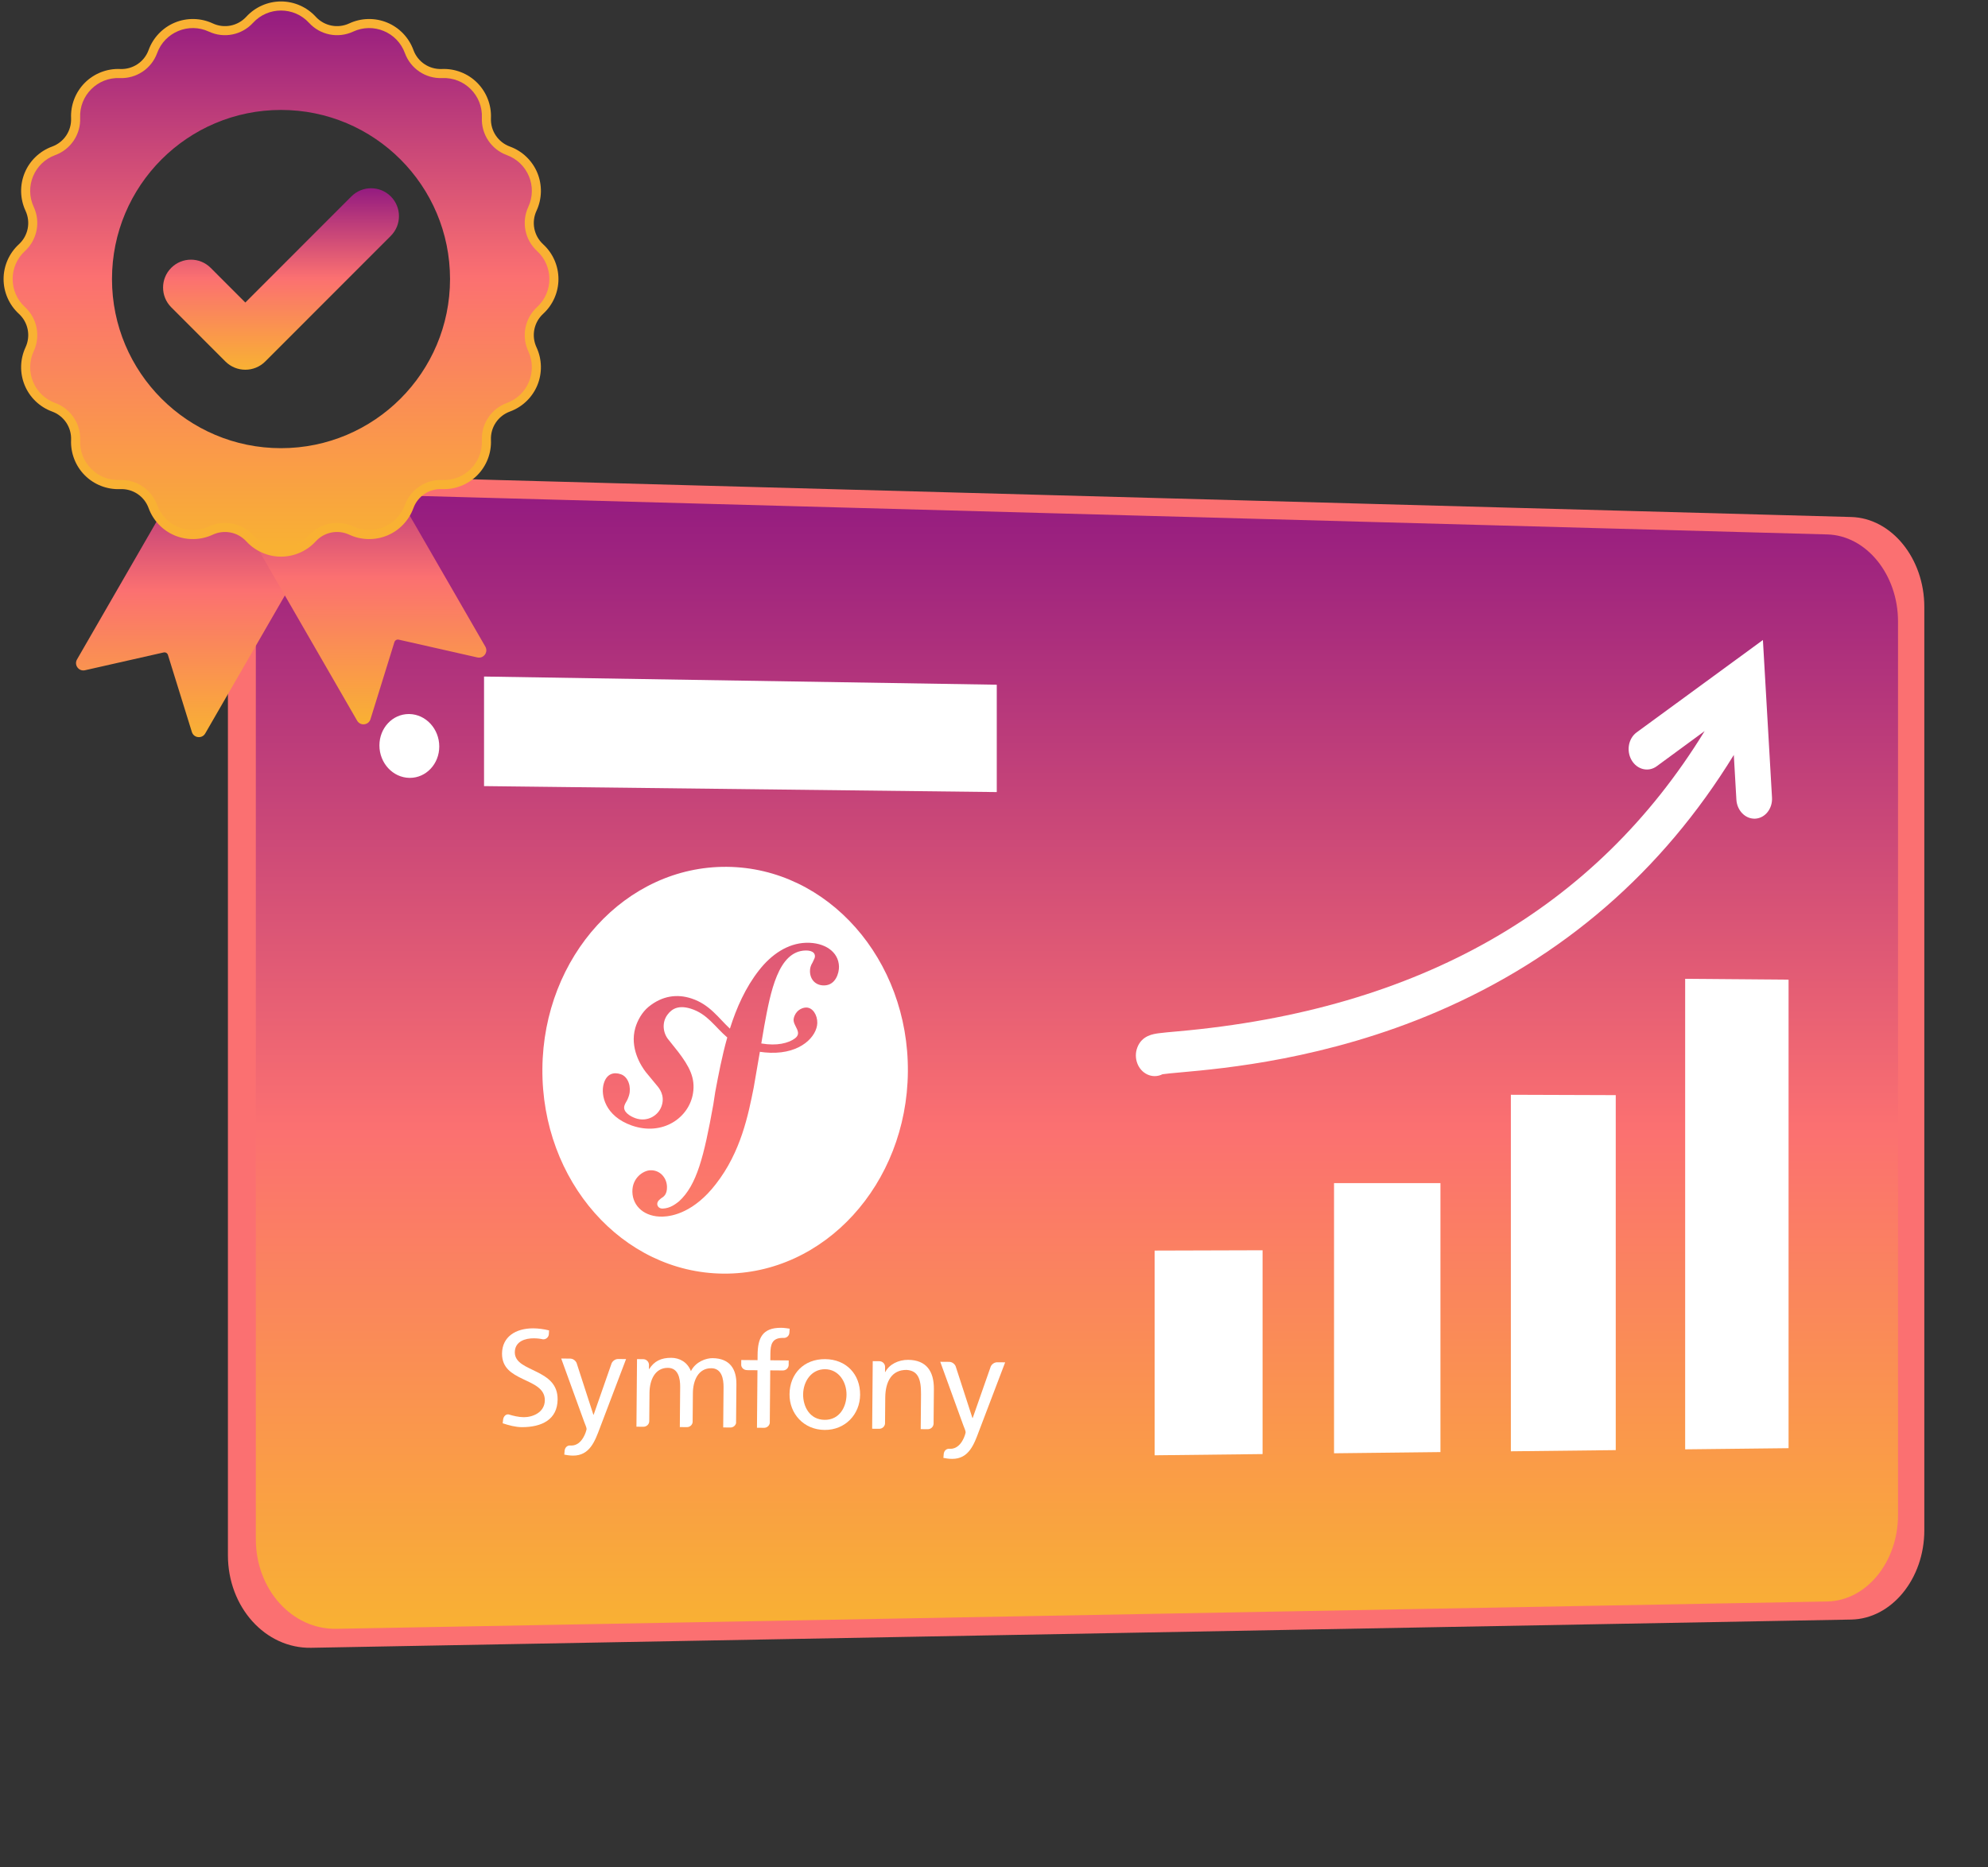
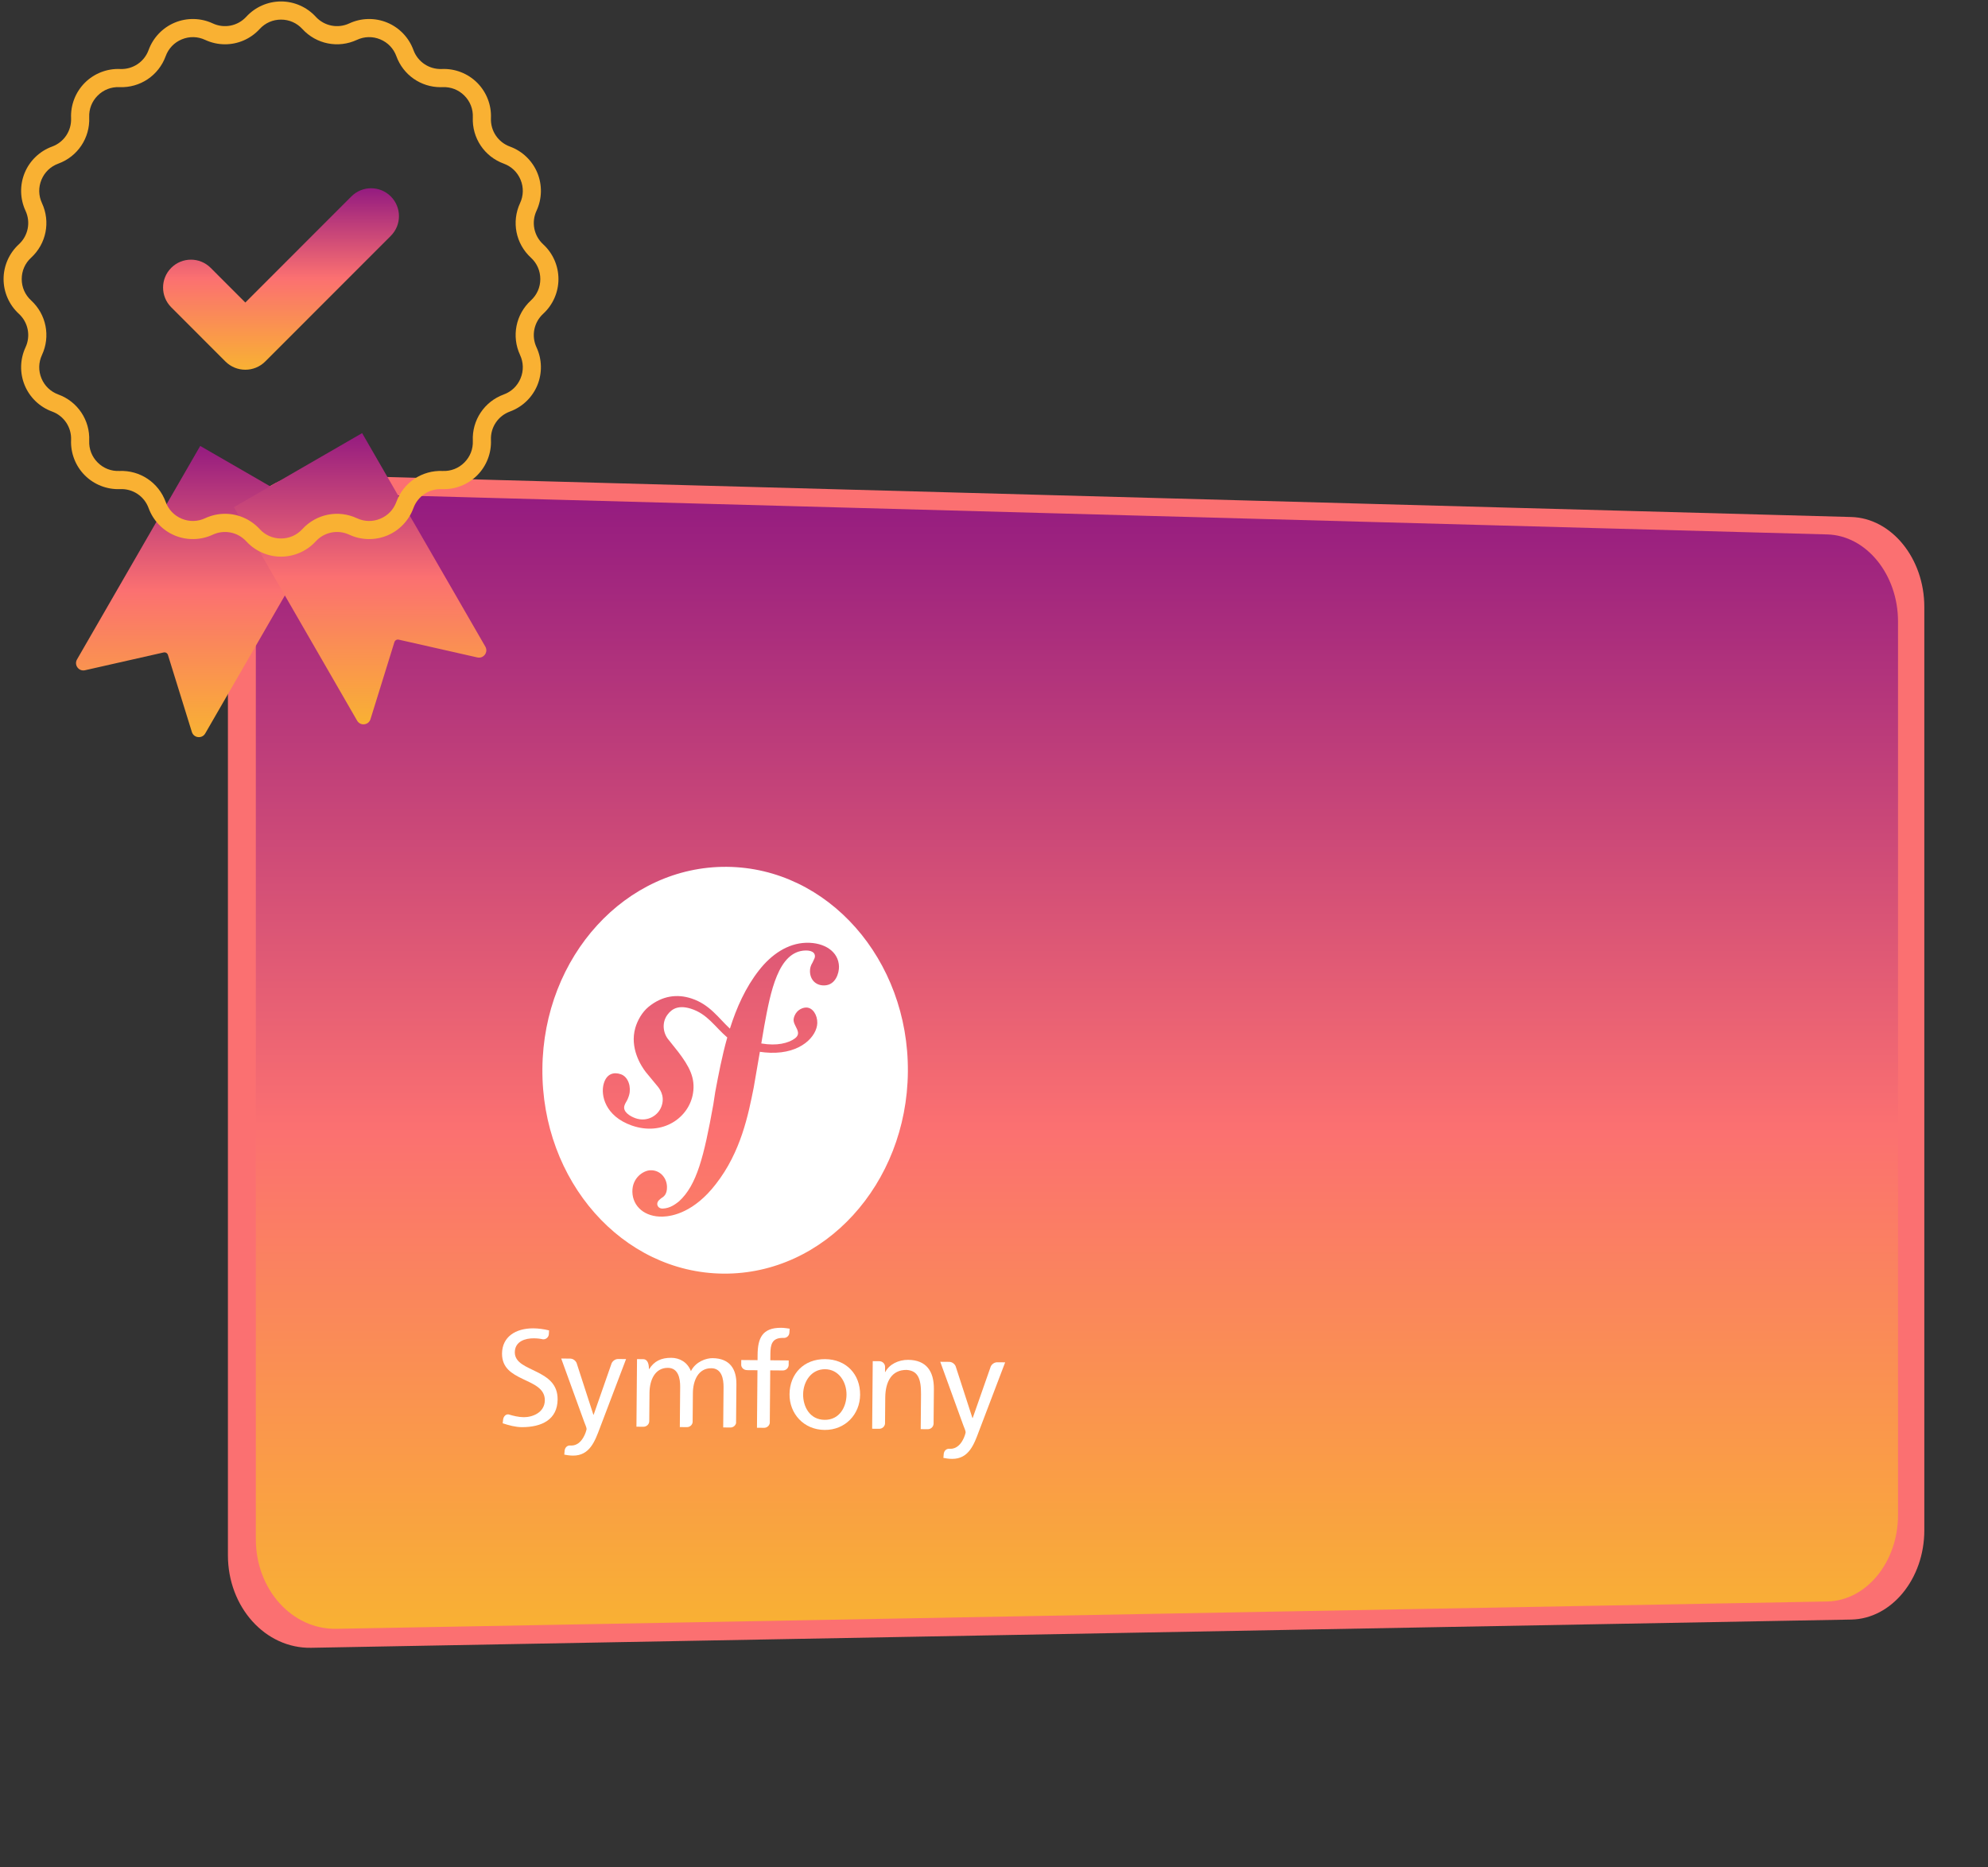
<svg xmlns="http://www.w3.org/2000/svg" width="1666" height="1565" viewBox="0 0 1666 1565" fill="none">
  <rect x="0" y="0" width="1666" height="1565" fill="#333333" stroke="none" />
  <path d="M260.741 1380.99C222.346 1381.69 191 1346.89 191 1303.41V474.981C191 431.496 222.346 396.973 260.741 398.023L1551.39 433.297C1585.2 434.221 1612.63 468.019 1612.63 508.642V1282.53C1612.63 1323.15 1585.2 1356.7 1551.39 1357.33L260.741 1380.99V1380.99Z" fill="#FB7071" />
  <path d="M281.909 1365.08C244.741 1365.76 214.396 1332.08 214.396 1289.99V488.238C214.396 446.153 244.741 412.742 281.909 413.758L1531.31 447.896C1564.05 448.79 1590.59 481.501 1590.59 520.815V1269.79C1590.59 1309.1 1564.05 1341.57 1531.31 1342.18L281.909 1365.08V1365.08Z" fill="url(#paint0_linear_466_116)" />
-   <path fill-rule="evenodd" clip-rule="evenodd" d="M1455.14 670.142C1455.65 679.058 1462.24 686.002 1470.06 686.115C1470.38 686.122 1470.71 686.115 1471.04 686.1C1479.28 685.612 1485.52 677.701 1484.99 668.425L1477.37 536.388L1371.54 613.808C1364.61 618.881 1362.75 629.359 1367.39 637.207C1372.03 645.047 1381.41 647.279 1388.33 642.211L1428.53 612.718C1337.26 761.598 1189.58 846.451 986.79 864.379C980.274 864.957 975.129 865.414 971.335 865.916L971.325 865.918C966.313 866.586 956.987 867.828 953.127 877.847C949.753 886.614 953.51 896.76 961.504 900.494C963.499 901.424 965.568 901.874 967.608 901.882C969.903 901.889 972.16 901.342 974.222 900.299C977.124 899.857 983.386 899.287 989.468 898.739C1026.15 895.44 1111.54 887.738 1204.28 847.957C1309.68 802.731 1393.04 730.381 1452.98 632.713L1455.14 670.142ZM1412.21 1214.67L1498.87 1213.7V821.036L1412.21 820.331V1214.67ZM1354.04 1215.33L1266.14 1216.31V917.517L1354.04 917.817V1215.33ZM1117.96 1217.98L1207.13 1216.97V991.546L1117.96 991.569V1217.98ZM967.605 1219.66L1058.07 1218.64V1047.83L967.605 1048.1V1219.66ZM343.465 651.926C343.33 651.926 343.203 651.925 343.068 651.923C329.209 651.692 317.961 639.516 317.961 624.726C317.961 610.1 328.962 598.423 342.61 598.423C342.76 598.423 342.91 598.424 343.068 598.427C356.911 598.693 368.114 610.868 368.114 625.624C368.114 640.236 357.121 651.926 343.465 651.926ZM405.637 658.826L835.32 663.83V573.85L405.637 567V658.826Z" fill="white" />
  <path d="M275.228 435.789L221.51 404.758L167.792 373.729L64.544 552.656C61.865 557.301 65.994 562.91 71.219 561.726L137.132 546.814C138.695 546.46 140.269 547.367 140.741 548.9L160.791 613.469C162.38 618.587 169.301 619.361 171.979 614.717L275.228 435.789Z" fill="url(#paint1_linear_466_116)" />
  <path d="M303.471 362.993L249.754 394.024L196.037 425.054L299.287 603.984C301.966 608.625 308.884 607.851 310.475 602.733L330.522 538.165C330.998 536.634 332.571 535.724 334.135 536.078L400.044 550.991C405.269 552.174 409.4 546.565 406.722 541.921L303.471 362.993Z" fill="url(#paint2_linear_466_116)" />
  <path d="M188.582 430.615C199.374 430.615 209.937 435.07 217.616 443.441C222.268 448.512 228.62 451.307 235.5 451.307C242.38 451.307 248.732 448.512 253.381 443.441C265.069 430.696 283.452 427.036 299.125 434.335C305.363 437.241 312.3 437.39 318.655 434.754C325.011 432.118 329.812 427.109 332.168 420.639C338.091 404.39 353.672 393.967 370.948 394.713C377.821 395.01 384.287 392.488 389.152 387.619C394.014 382.75 396.53 376.284 396.237 369.404C395.496 352.124 405.907 336.528 422.147 330.603C428.612 328.24 433.622 323.441 436.252 317.081C438.887 310.719 438.739 303.778 435.835 297.538C428.54 281.855 432.197 263.461 444.935 251.765C450.001 247.11 452.796 240.755 452.796 233.871C452.796 226.986 450.001 220.631 444.935 215.976C432.197 204.281 428.54 185.886 435.835 170.204C438.739 163.963 438.887 157.022 436.252 150.662C433.622 144.301 428.612 139.499 422.147 137.14C405.907 131.211 395.496 115.618 396.237 98.336C396.534 91.458 394.014 84.989 389.152 80.12C384.287 75.253 377.824 72.738 370.948 73.029C370.37 73.055 369.792 73.067 369.219 73.067C352.641 73.068 337.893 62.808 332.168 47.102C329.812 40.634 325.011 35.621 318.655 32.986C312.3 30.352 305.363 30.501 299.125 33.406C283.452 40.704 265.069 37.046 253.381 24.301C248.732 19.229 242.38 16.435 235.5 16.435C228.62 16.435 222.268 19.229 217.616 24.301C209.941 32.673 199.37 37.124 188.582 37.124C182.945 37.124 177.251 35.91 171.872 33.406C165.638 30.501 158.7 30.352 152.345 32.986C145.986 35.621 141.188 40.634 138.832 47.101C132.906 63.351 117.321 73.768 100.052 73.029C93.176 72.735 86.714 75.253 81.848 80.121C76.983 84.989 74.466 91.458 74.763 98.336C75.504 115.618 65.089 131.211 48.85 137.14C42.388 139.499 37.378 144.302 34.744 150.662C32.109 157.022 32.262 163.963 35.162 170.204C42.456 185.886 38.8 204.281 26.066 215.976C20.995 220.631 18.205 226.986 18.205 233.871C18.205 240.755 20.995 247.11 26.066 251.765C38.8 263.46 42.456 281.855 35.162 297.537C32.262 303.778 32.109 310.719 34.744 317.081C37.378 323.441 42.388 328.24 48.85 330.603C65.089 336.528 75.504 352.124 74.763 369.404C74.466 376.284 76.983 382.75 81.848 387.619C86.714 392.488 93.18 395.01 100.052 394.713C117.325 393.967 132.906 404.39 138.832 420.639C141.188 427.109 145.986 432.122 152.345 434.754C158.7 437.39 165.638 437.241 171.872 434.335C177.251 431.833 182.949 430.615 188.582 430.615ZM235.5 466.522C224.473 466.522 213.871 461.859 206.413 453.727C199.229 445.891 187.925 443.64 178.289 448.127C168.291 452.783 156.713 453.034 146.526 448.812C136.338 444.59 128.325 436.222 124.547 425.853C120.906 415.861 111.319 409.46 100.702 409.913C89.682 410.388 78.895 406.181 71.094 398.38C63.298 390.575 59.098 379.776 59.569 368.753C60.026 358.126 53.624 348.54 43.639 344.897C33.28 341.112 24.918 333.098 20.698 322.9C16.475 312.707 16.726 301.122 21.379 291.117C25.864 281.475 23.614 270.166 15.783 262.974C7.66 255.514 3 244.906 3 233.871C3 222.836 7.66 212.227 15.783 204.767C23.614 197.575 25.864 186.266 21.379 176.624C16.726 166.62 16.475 155.034 20.698 144.839C24.918 134.645 33.28 126.628 43.639 122.846C53.624 119.201 60.026 109.614 59.569 98.989C59.098 87.964 63.298 77.165 71.098 69.362C78.895 61.559 89.686 57.354 100.702 57.829C111.323 58.286 120.906 51.878 124.547 41.888C128.325 31.521 136.338 23.153 146.526 18.93C156.713 14.707 168.291 14.956 178.289 19.612C187.925 24.1 199.229 21.85 206.413 14.014C213.871 5.884 224.473 1.221 235.5 1.221C246.527 1.221 257.129 5.884 264.583 14.014C271.771 21.85 283.072 24.1 292.708 19.612C302.709 14.956 314.284 14.707 324.475 18.93C334.662 23.153 342.671 31.521 346.453 41.887C350.094 51.878 359.681 58.284 370.294 57.829C381.314 57.355 392.105 61.56 399.902 69.362C407.698 77.165 411.902 87.964 411.427 98.989C410.971 109.614 417.376 119.201 427.358 122.846C437.72 126.628 446.083 134.645 450.302 144.839C454.521 155.034 454.274 166.619 449.622 176.624C445.136 186.266 447.383 197.575 455.213 204.767C463.34 212.227 468 222.836 468 233.871C468 244.906 463.34 255.514 455.213 262.974C447.383 270.166 445.136 281.475 449.622 291.117C454.274 301.122 454.521 312.707 450.302 322.9C446.083 333.098 437.72 341.112 427.358 344.897C417.376 348.54 410.971 358.126 411.427 368.753C411.902 379.776 407.698 390.575 399.902 398.38C392.105 406.181 381.31 410.388 370.294 409.913C359.677 409.46 350.094 415.861 346.453 425.853C342.671 436.222 334.662 444.59 324.475 448.812C314.284 453.034 302.709 452.783 292.708 448.127C283.072 443.64 271.771 445.891 264.583 453.727C257.129 461.859 246.527 466.522 235.5 466.522Z" fill="#F9B133" />
-   <path fill-rule="evenodd" clip-rule="evenodd" d="M442.724 173.415C436.863 186.019 439.835 200.972 450.072 210.372C463.836 223.011 463.836 244.732 450.072 257.371C439.835 266.771 436.863 281.723 442.724 294.328C450.608 311.276 442.302 331.341 424.752 337.751C411.699 342.513 403.234 355.19 403.83 369.081C404.632 387.757 389.283 403.116 370.62 402.313C356.737 401.716 344.068 410.187 339.309 423.249C332.907 440.81 312.852 449.121 295.915 441.232C283.317 435.367 268.375 438.342 258.982 448.585C246.351 462.358 224.646 462.358 212.015 448.585C202.618 438.342 187.675 435.367 175.078 441.232C158.144 449.121 138.089 440.81 131.687 423.249C126.925 410.187 114.256 401.716 100.377 402.313C81.713 403.116 66.364 387.757 67.162 369.081C67.759 355.19 59.294 342.513 46.244 337.751C28.694 331.341 20.385 311.275 28.268 294.328C34.13 281.723 31.157 266.771 20.921 257.371C7.157 244.732 7.157 223.011 20.921 210.372C31.157 200.972 34.13 186.019 28.268 173.415V173.414C20.385 156.467 28.694 136.4 46.244 129.994C59.294 125.229 67.759 112.553 67.162 98.663V98.662C66.364 79.987 81.713 64.628 100.377 65.43C114.256 66.026 126.925 57.556 131.687 44.495C138.089 26.934 158.144 18.622 175.078 26.51C187.675 32.376 202.618 29.402 212.015 19.158C224.646 5.386 246.351 5.386 258.982 19.159C268.375 29.402 283.317 32.376 295.915 26.51C312.852 18.622 332.907 26.934 339.309 44.495C344.068 57.556 356.737 66.026 370.62 65.43C389.283 64.628 404.632 79.987 403.83 98.662V98.663C403.234 112.553 411.699 125.229 424.752 129.994C442.302 136.4 450.608 156.467 442.724 173.414V173.415ZM235.499 375.608C313.727 375.608 377.142 312.151 377.142 233.872C377.142 155.592 313.727 92.134 235.499 92.134C157.27 92.134 93.851 155.592 93.851 233.872C93.851 312.151 157.27 375.608 235.499 375.608Z" fill="url(#paint3_linear_466_116)" />
  <path d="M205.587 309.864C199.547 309.864 193.515 307.568 188.919 302.975L143.498 257.527C134.376 248.398 134.376 233.598 143.498 224.47C152.621 215.342 167.412 215.342 176.535 224.47L205.591 253.545L294.463 164.615C303.586 155.487 318.376 155.486 327.499 164.615C336.622 173.743 336.622 188.543 327.499 197.671L222.271 302.965C217.672 307.564 211.628 309.864 205.587 309.864Z" fill="url(#paint4_linear_466_116)" />
  <path d="M690.88 825.865C683.809 826.073 678.962 821.311 678.782 814.162C678.724 811.509 679.35 809.222 680.988 806.584C682.593 803.135 682.96 802.734 682.933 801.25C682.81 796.709 676.712 796.521 675.014 796.596C652.025 797.207 645.669 831.679 640.5 859.733L637.988 874.502C651.218 876.773 660.612 874.202 665.895 870.472C673.332 865.23 663.928 859.665 665.152 853.606C666.418 847.413 671.492 844.49 675.532 844.39C681.147 844.303 685.09 850.811 684.912 857.418C684.617 868.295 671.522 883.108 645.556 882.3C642.406 882.183 639.5 881.932 636.798 881.505L631.61 911.581C627.051 934.29 620.967 965.392 599.891 992.365C581.753 1015.9 563.586 1019.39 555.424 1019.63C540.192 1020.08 530.213 1010.96 529.953 998.91C529.69 987.22 539.034 980.961 545.095 980.788C553.216 980.544 558.815 987.155 558.952 994.709C559.098 1001.09 556.093 1003.05 554.103 1004.24C552.76 1005.4 550.771 1006.6 550.788 1009.25C550.819 1010.37 551.887 1012.95 555.281 1012.89C561.705 1012.67 566.018 1009.16 569.027 1006.84C583.969 993.217 589.91 969.306 597.759 925.766L599.385 915.169C602.052 901.031 605.016 885.233 609.473 869.491C599.087 860.635 592.92 849.747 578.901 845.356C569.312 842.395 563.394 844.817 559.224 850.581C554.277 857.417 555.816 866.376 560.497 871.676L568.21 881.363C577.676 893.763 582.844 903.384 580.754 916.268C577.466 936.785 555.318 952.374 529.342 943.249C507.192 935.415 503.183 917.892 505.933 908.251C508.348 899.775 514.42 898.253 520.34 900.327C526.663 902.539 529.093 911.148 527.219 917.74C527.011 918.457 526.678 919.624 525.977 921.191C525.235 922.983 523.848 924.589 523.264 926.697C521.765 931.855 528.116 935.595 532.545 937.162C542.452 940.664 552.237 934.949 554.737 926.024C557.11 917.818 552.474 912.024 550.554 909.804L541.24 898.529C537.004 893.143 527.641 878.182 532.39 861.499C534.263 855.086 538.078 848.285 543.529 843.792C555.123 834.361 567.617 832.895 579.5 836.819C594.847 841.852 602.18 853.288 611.678 862.092C617.201 844.607 624.781 827.544 636.093 813.165C646.346 800.036 660 790.578 675.555 790.127C691.111 789.721 702.797 797.645 703.094 810.055C703.209 815.362 700.375 825.587 690.88 825.865ZM609.13 726.481C524.551 725.752 455.35 801.492 454.539 895.624C453.728 989.756 521.613 1066.68 606.192 1067.41C690.771 1068.14 760.013 992.396 760.825 898.264C761.636 804.131 693.709 727.21 609.13 726.481Z" fill="white" />
  <path d="M691.085 1189.95C703.634 1190.06 709.313 1179.01 709.4 1168.89C709.493 1158.1 702.846 1147.62 691.451 1147.52C679.963 1147.42 673.137 1157.79 673.044 1168.58C672.956 1178.69 678.444 1189.85 691.085 1189.95M691.524 1139.07C709.194 1139.22 720.943 1151.77 720.795 1168.99C720.655 1185.22 708.452 1198.56 691.013 1198.41C673.48 1198.25 661.509 1184.71 661.649 1168.48C661.797 1151.26 673.761 1138.91 691.524 1139.07Z" fill="white" />
  <path d="M660.927 1144.11L660.962 1140.16L645.553 1140.03L645.599 1134.63C645.665 1126.99 646.868 1121.2 656.096 1121.28L656.649 1121.28C659.231 1121.49 661.371 1119.48 661.531 1116.97L661.745 1113.55C659.579 1113.22 657.321 1112.84 654.6 1112.81C638.729 1112.68 635.006 1121.64 634.887 1135.44L634.849 1139.93L621.193 1139.82L621.155 1144.22C621.457 1146.47 623.473 1148.24 625.918 1148.26L625.918 1148.31L634.776 1148.38L634.361 1196.57L640.312 1196.63C642.757 1196.65 644.757 1194.87 645.1 1192.58L645.48 1148.48L656.229 1148.57C658.721 1148.5 660.768 1146.54 660.927 1144.11" fill="white" />
  <path d="M524.657 1139.02L518.013 1138.96C515.752 1138.94 513.571 1140.45 512.585 1142.47L497.493 1185.67L497.263 1185.67L483.195 1142.26C482.291 1140.18 480.089 1138.64 477.828 1138.62L470.309 1138.55L489.553 1191.59C490.228 1193.48 491.588 1196.37 491.577 1197.58C491.568 1198.71 488.228 1211.58 478.677 1211.5C478.446 1211.5 478.169 1211.45 477.939 1211.45C475.495 1211.29 473.635 1212.94 473.198 1215.5L472.89 1219.09C474.825 1219.42 476.759 1219.89 480.173 1219.92C494.337 1220.04 498.644 1207.53 502.752 1196.69L524.657 1139.02Z" fill="white" />
  <path d="M449.967 1149.84C441.147 1145.35 431.484 1142.26 431.422 1133.4C431.503 1123.96 440.428 1121.57 447.303 1121.63L447.349 1121.63C450.348 1121.65 452.699 1121.94 455.001 1122.46L455.093 1122.46C457.538 1122.61 459.63 1120.79 459.927 1118.41L460.14 1114.99C455.675 1113.88 450.974 1113.3 446.914 1113.26C432.011 1113.22 420.876 1120.41 420.709 1134.34C420.65 1146.53 429.006 1151.32 438.058 1155.67C446.88 1159.93 456.586 1163.47 456.591 1173.5C456.455 1184.02 446.041 1187.79 438.889 1187.73C434.691 1187.69 430.133 1186.62 426.313 1185.42C423.918 1184.99 421.962 1187.04 421.615 1189.78L421.266 1192.84C426.511 1194.55 431.897 1196.03 437.341 1196.08L437.388 1196.08C454.09 1196.09 467.11 1189.73 467.301 1172.91C467.413 1159.92 458.971 1154.37 449.967 1149.84" fill="white" />
-   <path d="M612.064 1196.38C614.37 1196.4 616.321 1194.84 616.847 1192.73L617.128 1160.09C617.234 1147.78 611.963 1138.38 597.107 1138.25C591.894 1138.21 583.057 1141.05 579.019 1149.11C575.994 1141.4 569.333 1138.01 562.597 1137.96C554.016 1137.88 548.177 1140.84 544.06 1147.37L543.83 1147.37L543.86 1143.82C543.836 1141.26 541.686 1139.12 539.01 1139.1L533.842 1139.06L533.354 1195.7L539.167 1195.75C541.843 1195.77 544.076 1193.68 544.099 1191.07L544.304 1167.25C544.395 1156.68 548.822 1146.29 559.756 1146.38C568.43 1146.46 570.062 1155.24 570.001 1162.25L569.71 1196.01L575.615 1196.06C578.153 1196.08 580.246 1194.21 580.45 1191.79L580.659 1167.56C580.75 1156.99 585.177 1146.6 596.112 1146.7C604.785 1146.77 606.417 1155.55 606.356 1162.56L606.065 1196.32L612.064 1196.38Z" fill="white" />
+   <path d="M612.064 1196.38C614.37 1196.4 616.321 1194.84 616.847 1192.73L617.128 1160.09C617.234 1147.78 611.963 1138.38 597.107 1138.25C591.894 1138.21 583.057 1141.05 579.019 1149.11C575.994 1141.4 569.333 1138.01 562.597 1137.96C554.016 1137.88 548.177 1140.84 544.06 1147.37L543.83 1147.37C543.836 1141.26 541.686 1139.12 539.01 1139.1L533.842 1139.06L533.354 1195.7L539.167 1195.75C541.843 1195.77 544.076 1193.68 544.099 1191.07L544.304 1167.25C544.395 1156.68 548.822 1146.29 559.756 1146.38C568.43 1146.46 570.062 1155.24 570.001 1162.25L569.71 1196.01L575.615 1196.06C578.153 1196.08 580.246 1194.21 580.45 1191.79L580.659 1167.56C580.75 1156.99 585.177 1146.6 596.112 1146.7C604.785 1146.77 606.417 1155.55 606.356 1162.56L606.065 1196.32L612.064 1196.38Z" fill="white" />
  <path d="M777.488 1197.8C780.073 1197.82 782.212 1195.82 782.372 1193.3L782.623 1164.17C782.754 1148.98 776.097 1139.8 761.057 1139.67C752.936 1139.6 745.198 1143.44 741.913 1149.84L741.682 1149.84L741.719 1145.61C741.742 1142.96 739.592 1140.83 736.915 1140.81L731.379 1140.76L730.891 1197.4L736.796 1197.45C739.334 1197.47 741.427 1195.56 741.678 1193.13L741.866 1171.28C741.985 1157.53 747.512 1148 759.738 1148.11C769.052 1148.73 771.95 1155.22 771.836 1168.44L771.583 1197.75L777.488 1197.8V1197.8Z" fill="white" />
  <path d="M842.356 1141.76L835.712 1141.7C833.451 1141.68 831.223 1143.19 830.284 1145.21L815.147 1188.41L814.916 1188.41L800.849 1145C799.943 1142.92 797.742 1141.37 795.482 1141.35L787.961 1141.29L807.206 1194.32C807.882 1196.22 809.241 1199.11 809.231 1200.32C809.221 1201.44 805.926 1214.32 796.33 1214.24C796.099 1214.23 795.868 1214.19 795.638 1214.19C793.194 1214.03 791.334 1215.68 790.897 1218.24L790.589 1221.83C792.524 1222.16 794.458 1222.63 797.872 1222.66C811.989 1222.78 816.343 1210.27 820.404 1199.43L842.356 1141.76Z" fill="white" />
  <defs>
    <linearGradient id="paint0_linear_466_116" x1="902.495" y1="413.735" x2="902.495" y2="1365.09" gradientUnits="userSpaceOnUse">
      <stop stop-color="#941B80" />
      <stop offset="0.557" stop-color="#FB7071" />
      <stop offset="1" stop-color="#F9B133" />
    </linearGradient>
    <linearGradient id="paint1_linear_466_116" x1="169.466" y1="373.729" x2="169.466" y2="617.793" gradientUnits="userSpaceOnUse">
      <stop stop-color="#941B80" />
      <stop offset="0.495" stop-color="#FB7071" />
      <stop offset="1" stop-color="#F9B133" />
    </linearGradient>
    <linearGradient id="paint2_linear_466_116" x1="301.8" y1="362.993" x2="301.8" y2="607.057" gradientUnits="userSpaceOnUse">
      <stop stop-color="#941B80" />
      <stop offset="0.495" stop-color="#FB7071" />
      <stop offset="1" stop-color="#F9B133" />
    </linearGradient>
    <linearGradient id="paint3_linear_466_116" x1="235.496" y1="8.829" x2="235.496" y2="458.915" gradientUnits="userSpaceOnUse">
      <stop stop-color="#941B80" />
      <stop offset="0.495" stop-color="#FB7071" />
      <stop offset="1" stop-color="#F9B133" />
    </linearGradient>
    <linearGradient id="paint4_linear_466_116" x1="235.499" y1="157.769" x2="235.499" y2="309.864" gradientUnits="userSpaceOnUse">
      <stop stop-color="#941B80" />
      <stop offset="0.495" stop-color="#FB7071" />
      <stop offset="1" stop-color="#F9B133" />
    </linearGradient>
  </defs>
</svg>